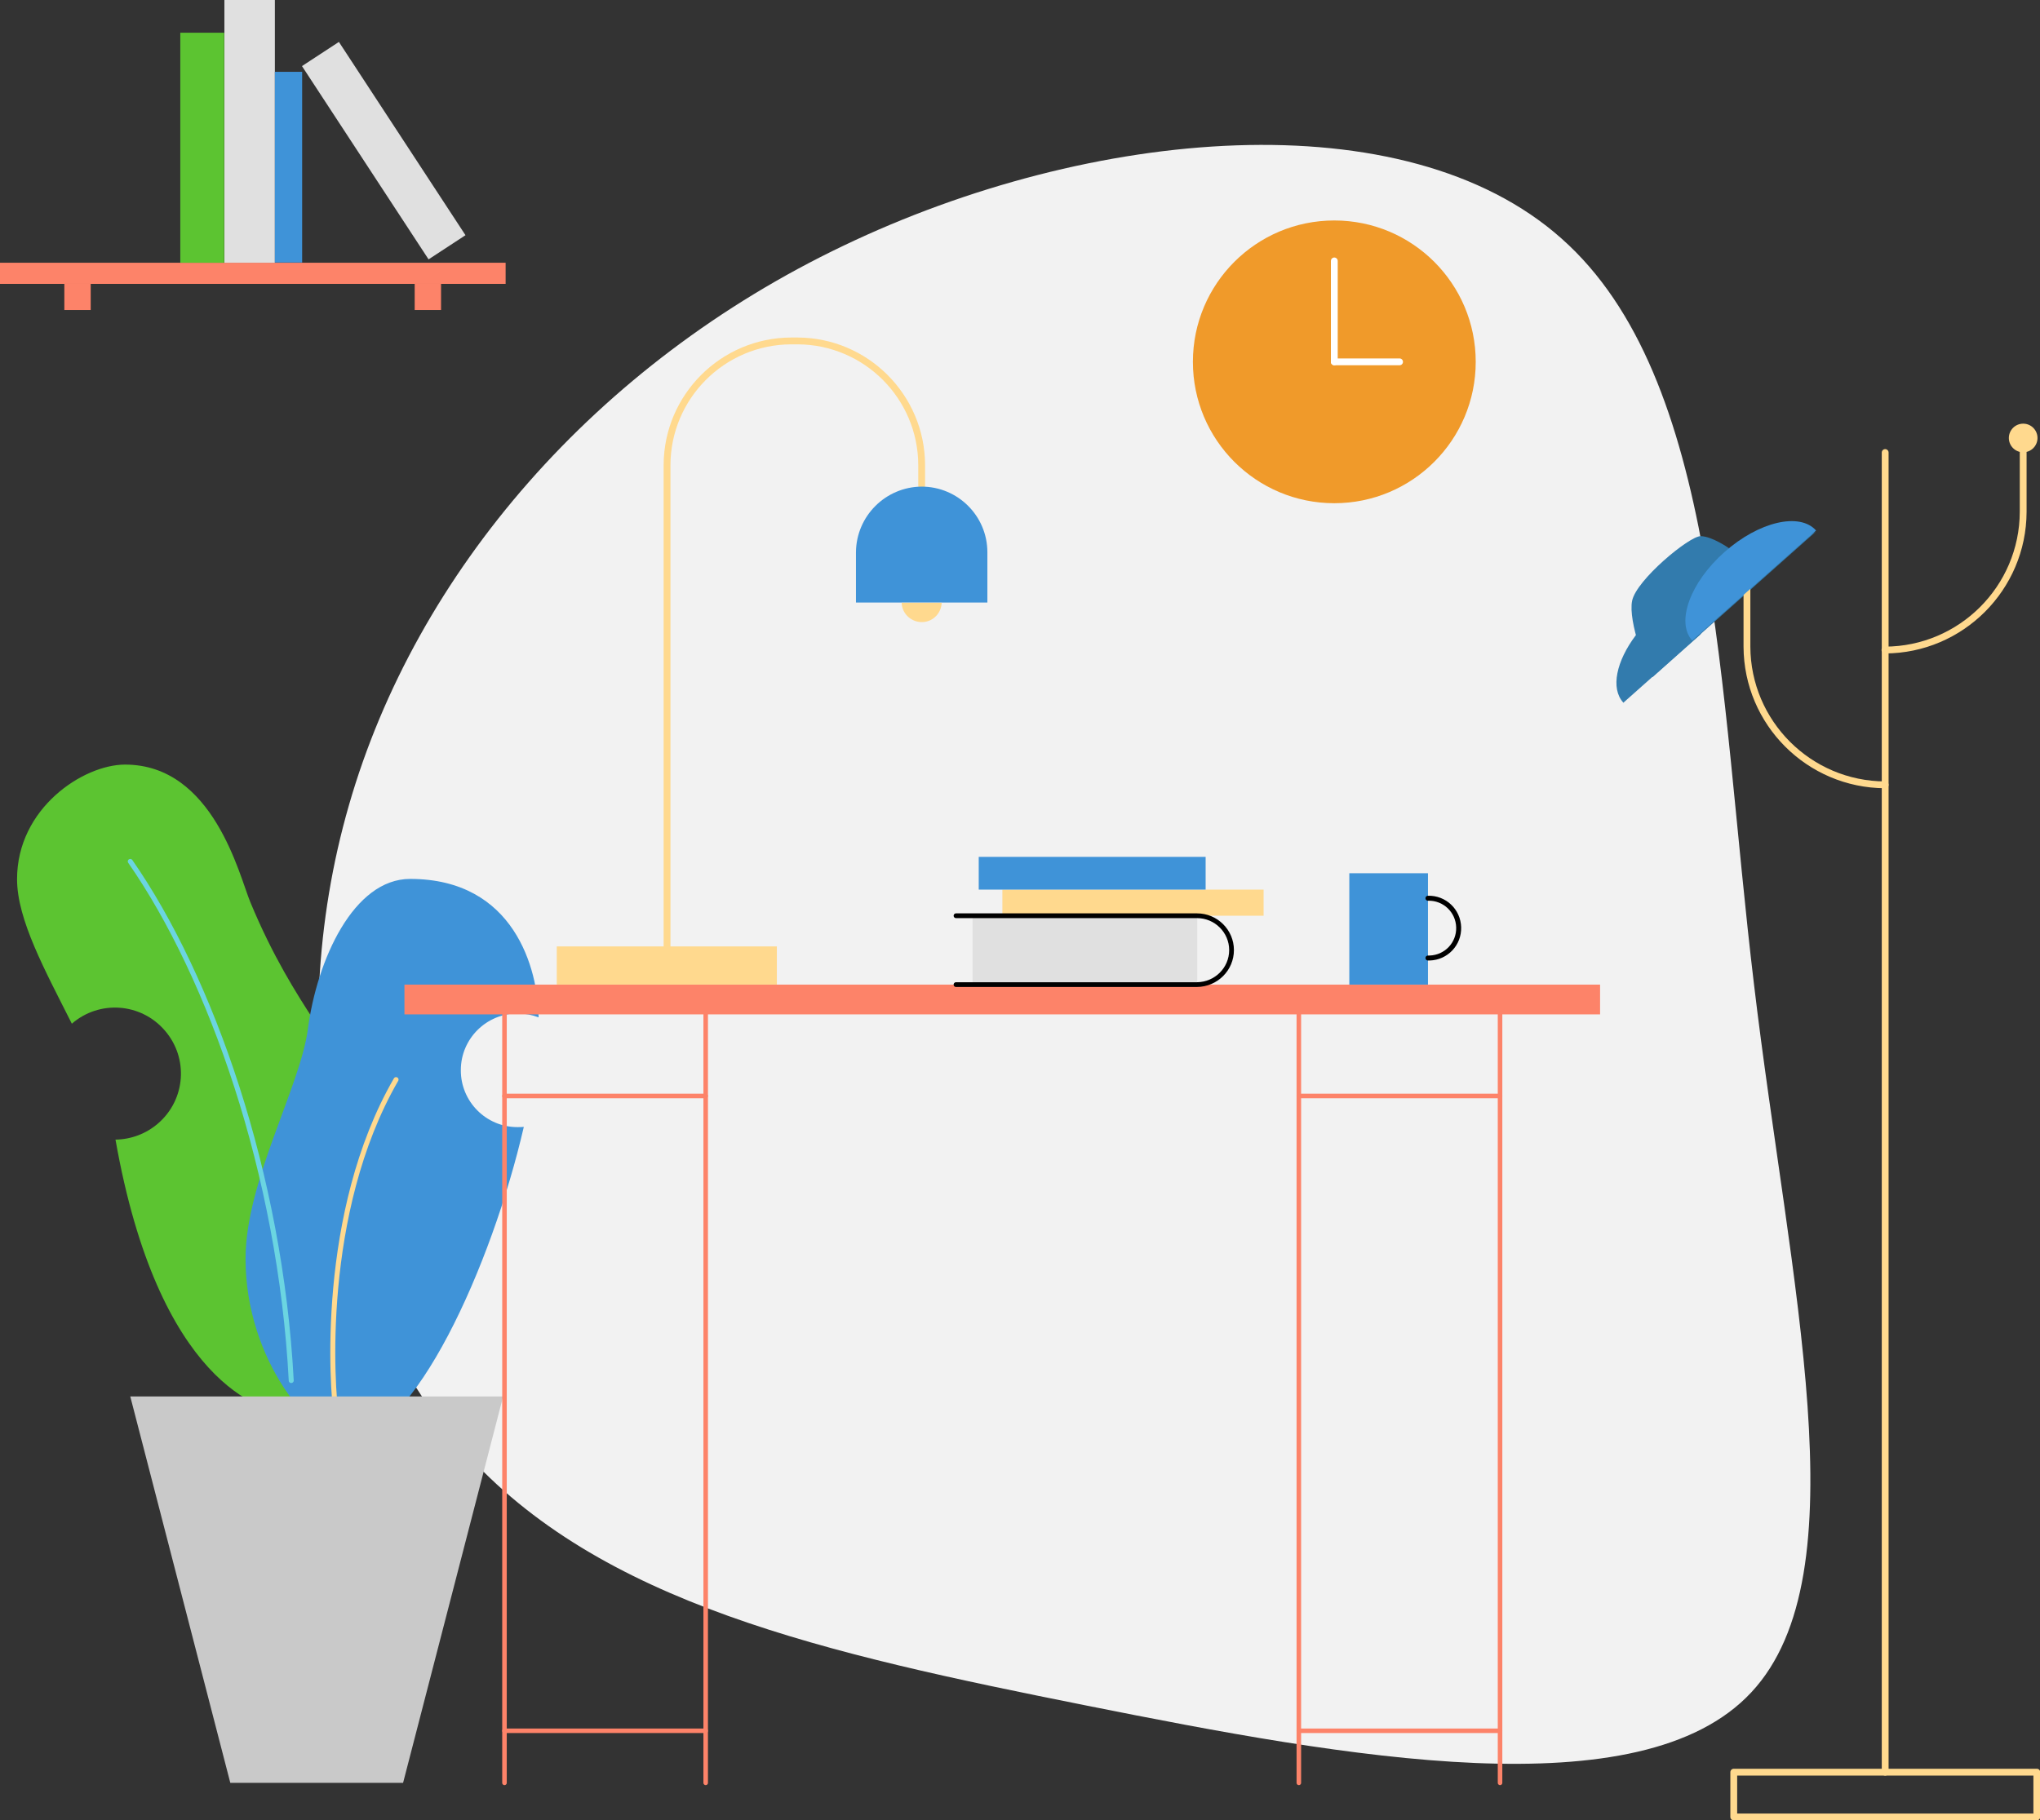
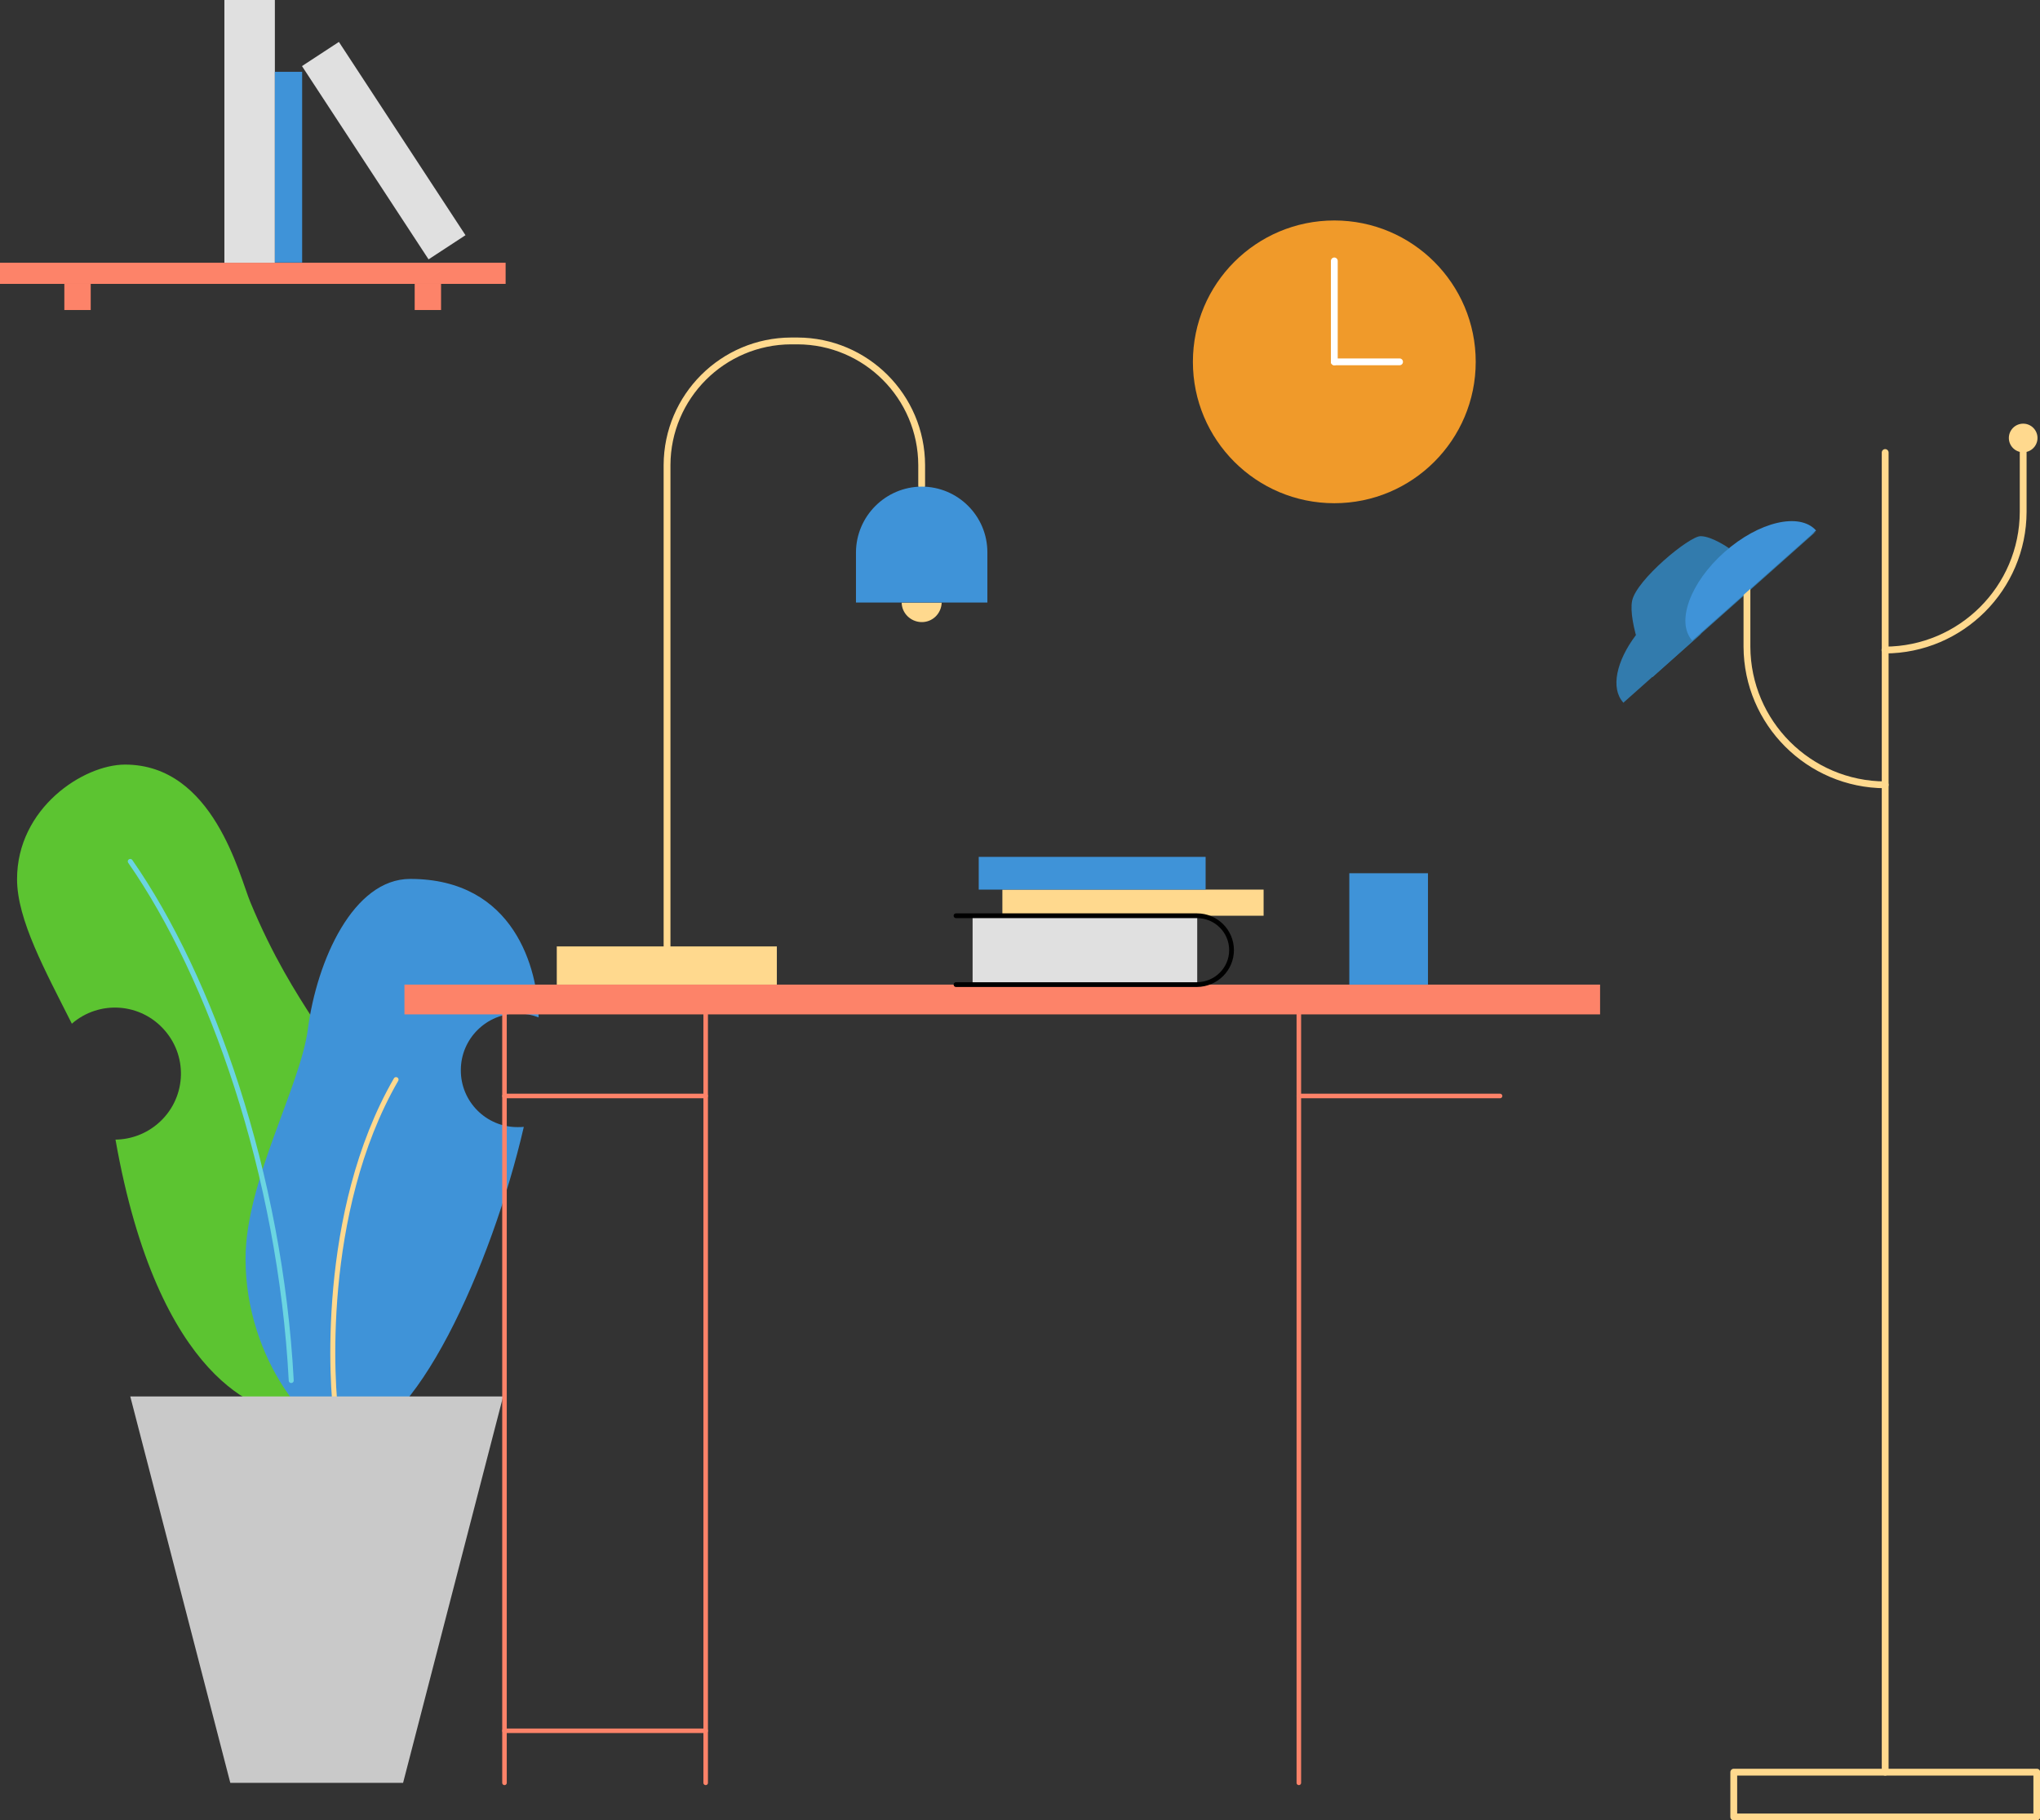
<svg xmlns="http://www.w3.org/2000/svg" version="1.1" id="Layer_1" x="0px" y="0px" viewBox="0 0 897.3 800.9" style="enable-background:new 0 0 897.3 800.9;" xml:space="preserve">
  <rect x="0" y="0" width="897.3" height="800.9" fill="#333333" stroke="none" />
  <style type="text/css">
	.st0{fill:#F2F2F2;}
	.st1{fill:#FFD98E;}
	.st2{fill:#3F93D8;}
	.st3{fill:#E0E0E0;}
	.st4{fill:#327BAD;}
	.st5{fill:#5CC431;}
	.st6{fill:none;stroke:#FFD98E;stroke-width:2.19;stroke-linecap:round;stroke-linejoin:round;}
	.st7{fill:none;stroke:#6BD5E1;stroke-width:2.19;stroke-linecap:round;stroke-linejoin:round;}
	.st8{fill:#C9C9C9;}
	.st9{fill:#FD8369;}
	.st10{fill:none;stroke:#FD8369;stroke-width:2;stroke-linecap:round;stroke-linejoin:round;}
	.st11{fill:none;stroke:#FFD98E;stroke-width:3;stroke-linecap:round;stroke-linejoin:round;}
	.st12{fill:none;stroke:#000000;stroke-width:2.09;stroke-linecap:round;stroke-linejoin:round;}
	.st13{fill:none;stroke:#000000;stroke-width:2.19;stroke-linecap:round;stroke-linejoin:round;}
	.st14{fill:#F09A2A;}
	.st15{fill:none;stroke:#FFFFFF;stroke-width:3;stroke-linecap:round;stroke-linejoin:round;}
</style>
  <g id="Layer_2_1_">
    <g id="vector">
-       <path class="st0" d="M770.3,744.6c-48.6,52.2-177.8,28.7-292.4,5.8s-214.3-44.8-274.3-112.5c-59.8-67.6-79.7-181.2-50.1-283.7    C183,251.6,262.3,160,371,108.1c108.7-52.1,246.9-64.6,315.9-3.1c69.1,61.3,68.8,196.6,84.6,328.1    C787.1,564.6,819.1,692.4,770.3,744.6z" />
      <rect x="440.9" y="391.4" class="st1" width="114.9" height="11.5" />
      <rect x="430.5" y="377" class="st2" width="99.8" height="14.4" />
      <rect x="427.8" y="402.9" class="st3" width="98.8" height="30.3" />
      <path class="st4" d="M719.5,279.5c-8.5,11.3-11.2,23.3-5.5,29.6l-0.1,0.2l84.9-75.5" />
      <path class="st5" d="M110.1,396.9c-4.8-11.5-16.2-60.5-55.1-60.5c-18.3,0-47.5,19.1-47.5,50.4c0,17.9,12.4,40.3,24.1,63.6    c12.1-10.5,30.4-9.2,40.9,3c10.5,12.1,9.2,30.4-3,40.9c-5.2,4.5-11.8,7-18.7,7.1c18.9,107.1,64.7,120.1,75.8,120.1    s24.8-129.5,24.8-144.7S129.9,444.7,110.1,396.9z" />
      <path class="st2" d="M227.6,495.9c-13.8,0-25-11.3-24.9-25.1c0-13.8,11.3-25,25.1-24.9c3.1,0,6.2,0.6,9.1,1.7    c-0.2-21.1-10.6-60.9-56.5-60.9c-24.9,0-41,35.6-45,66.2C132,478.3,108,519.9,108,553.8c0,45.3,30.2,79.5,44.3,79.5    c29.5,0,64-76.4,78.1-137.5C229.4,495.9,228.5,495.9,227.6,495.9z" />
      <path class="st6" d="M148,623.5c-2-12.3-7.6-89.9,26.2-148.5" />
      <path class="st7" d="M57.3,379c35.4,50.9,66,137.5,70.8,228.4" />
      <polygon class="st8" points="139.3,784.4 177.3,784.4 221.3,614.4 139.3,614.4 57.3,614.4 101.3,784.4   " />
      <rect x="177.9" y="433.2" class="st9" width="525.9" height="13.1" />
      <line class="st10" x1="221.9" y1="784.4" x2="221.9" y2="445.9" />
      <line class="st10" x1="310.4" y1="784.4" x2="310.4" y2="445.9" />
      <line class="st10" x1="221.9" y1="482.2" x2="310.4" y2="482.2" />
      <line class="st10" x1="221.9" y1="761.5" x2="310.4" y2="761.5" />
      <line class="st10" x1="571.3" y1="784.4" x2="571.3" y2="445.9" />
-       <line class="st10" x1="659.8" y1="784.4" x2="659.8" y2="445.9" />
      <line class="st10" x1="571.3" y1="482.2" x2="659.8" y2="482.2" />
-       <line class="st10" x1="571.3" y1="761.5" x2="659.8" y2="761.5" />
      <rect x="244.9" y="416.4" class="st1" width="96.8" height="16.8" />
      <path class="st11" d="M405.4,213.7v-9.1c-0.1-30.1-24.5-54.5-54.6-54.6h-2.8c-30.1,0.1-54.5,24.5-54.6,54.6v211.8" />
      <path class="st2" d="M434.3,265.1c0-0.5,0-1,0-1.5V243c0-16-13-28.9-28.9-28.9l0,0c-15.9,0.1-28.8,13-28.9,28.9v20.6    c0,0.5,0,1,0,1.5L434.3,265.1z" />
      <path class="st1" d="M414.2,265.2c-0.2,4.9-4.2,8.7-9.1,8.5c-4.6-0.2-8.4-3.9-8.5-8.5" />
      <path class="st12" d="M420.5,402.9h106c8.4,0,15.2,6.8,15.2,15.1l0,0c0,8.4-6.8,15.1-15.2,15.2h-106" />
      <rect x="593.5" y="384.2" class="st2" width="34.6" height="49" />
-       <path class="st13" d="M628.1,395.2c7.3-0.2,13.3,5.5,13.5,12.8c0.2,7.3-5.5,13.3-12.8,13.5c-0.2,0-0.5,0-0.7,0" />
      <rect x="762.6" y="779.7" class="st11" width="133.3" height="19.7" />
      <line class="st11" x1="829.2" y1="779.7" x2="829.2" y2="199.1" />
      <path class="st11" d="M829.2,345.3c-33.5-0.1-60.7-27.3-60.8-60.8v-31.7" />
      <path class="st11" d="M889.9,199.1v26.1c-0.1,33.5-27.3,60.7-60.8,60.8" />
      <path class="st4" d="M760.5,241.2c0,0-7.5-5.3-12.5-5.3s-28.2,19.2-30.1,28.4s6.6,31.2,9,33.6l21.1-18.8L760.5,241.2" />
      <circle class="st1" cx="889.9" cy="192.7" r="6.3" />
      <circle class="st14" cx="586.9" cy="159.2" r="62.2" />
      <line class="st15" x1="586.9" y1="159.2" x2="586.9" y2="114.8" />
      <line class="st15" x1="586.9" y1="159.2" x2="615.6" y2="159.2" />
      <rect y="115.6" class="st9" width="222.4" height="9.3" />
      <rect x="98.7" class="st3" width="22.2" height="115.6" />
-       <rect x="79.3" y="14.4" class="st5" width="19.3" height="101.2" />
      <rect x="159" y="15.5" transform="matrix(0.837 -0.548 0.548 0.837 -8.75 103.234)" class="st3" width="19.4" height="101.6" />
      <rect x="120.9" y="31.6" class="st2" width="12" height="83.9" />
      <rect x="28.3" y="124.8" class="st9" width="11.6" height="11.6" />
      <rect x="182.4" y="124.8" class="st9" width="11.6" height="11.6" />
      <path class="st2" d="M744.3,281.8c-7.2-8.1-0.9-25.5,14.2-38.9s33.1-17.6,40.3-9.5" />
    </g>
  </g>
</svg>